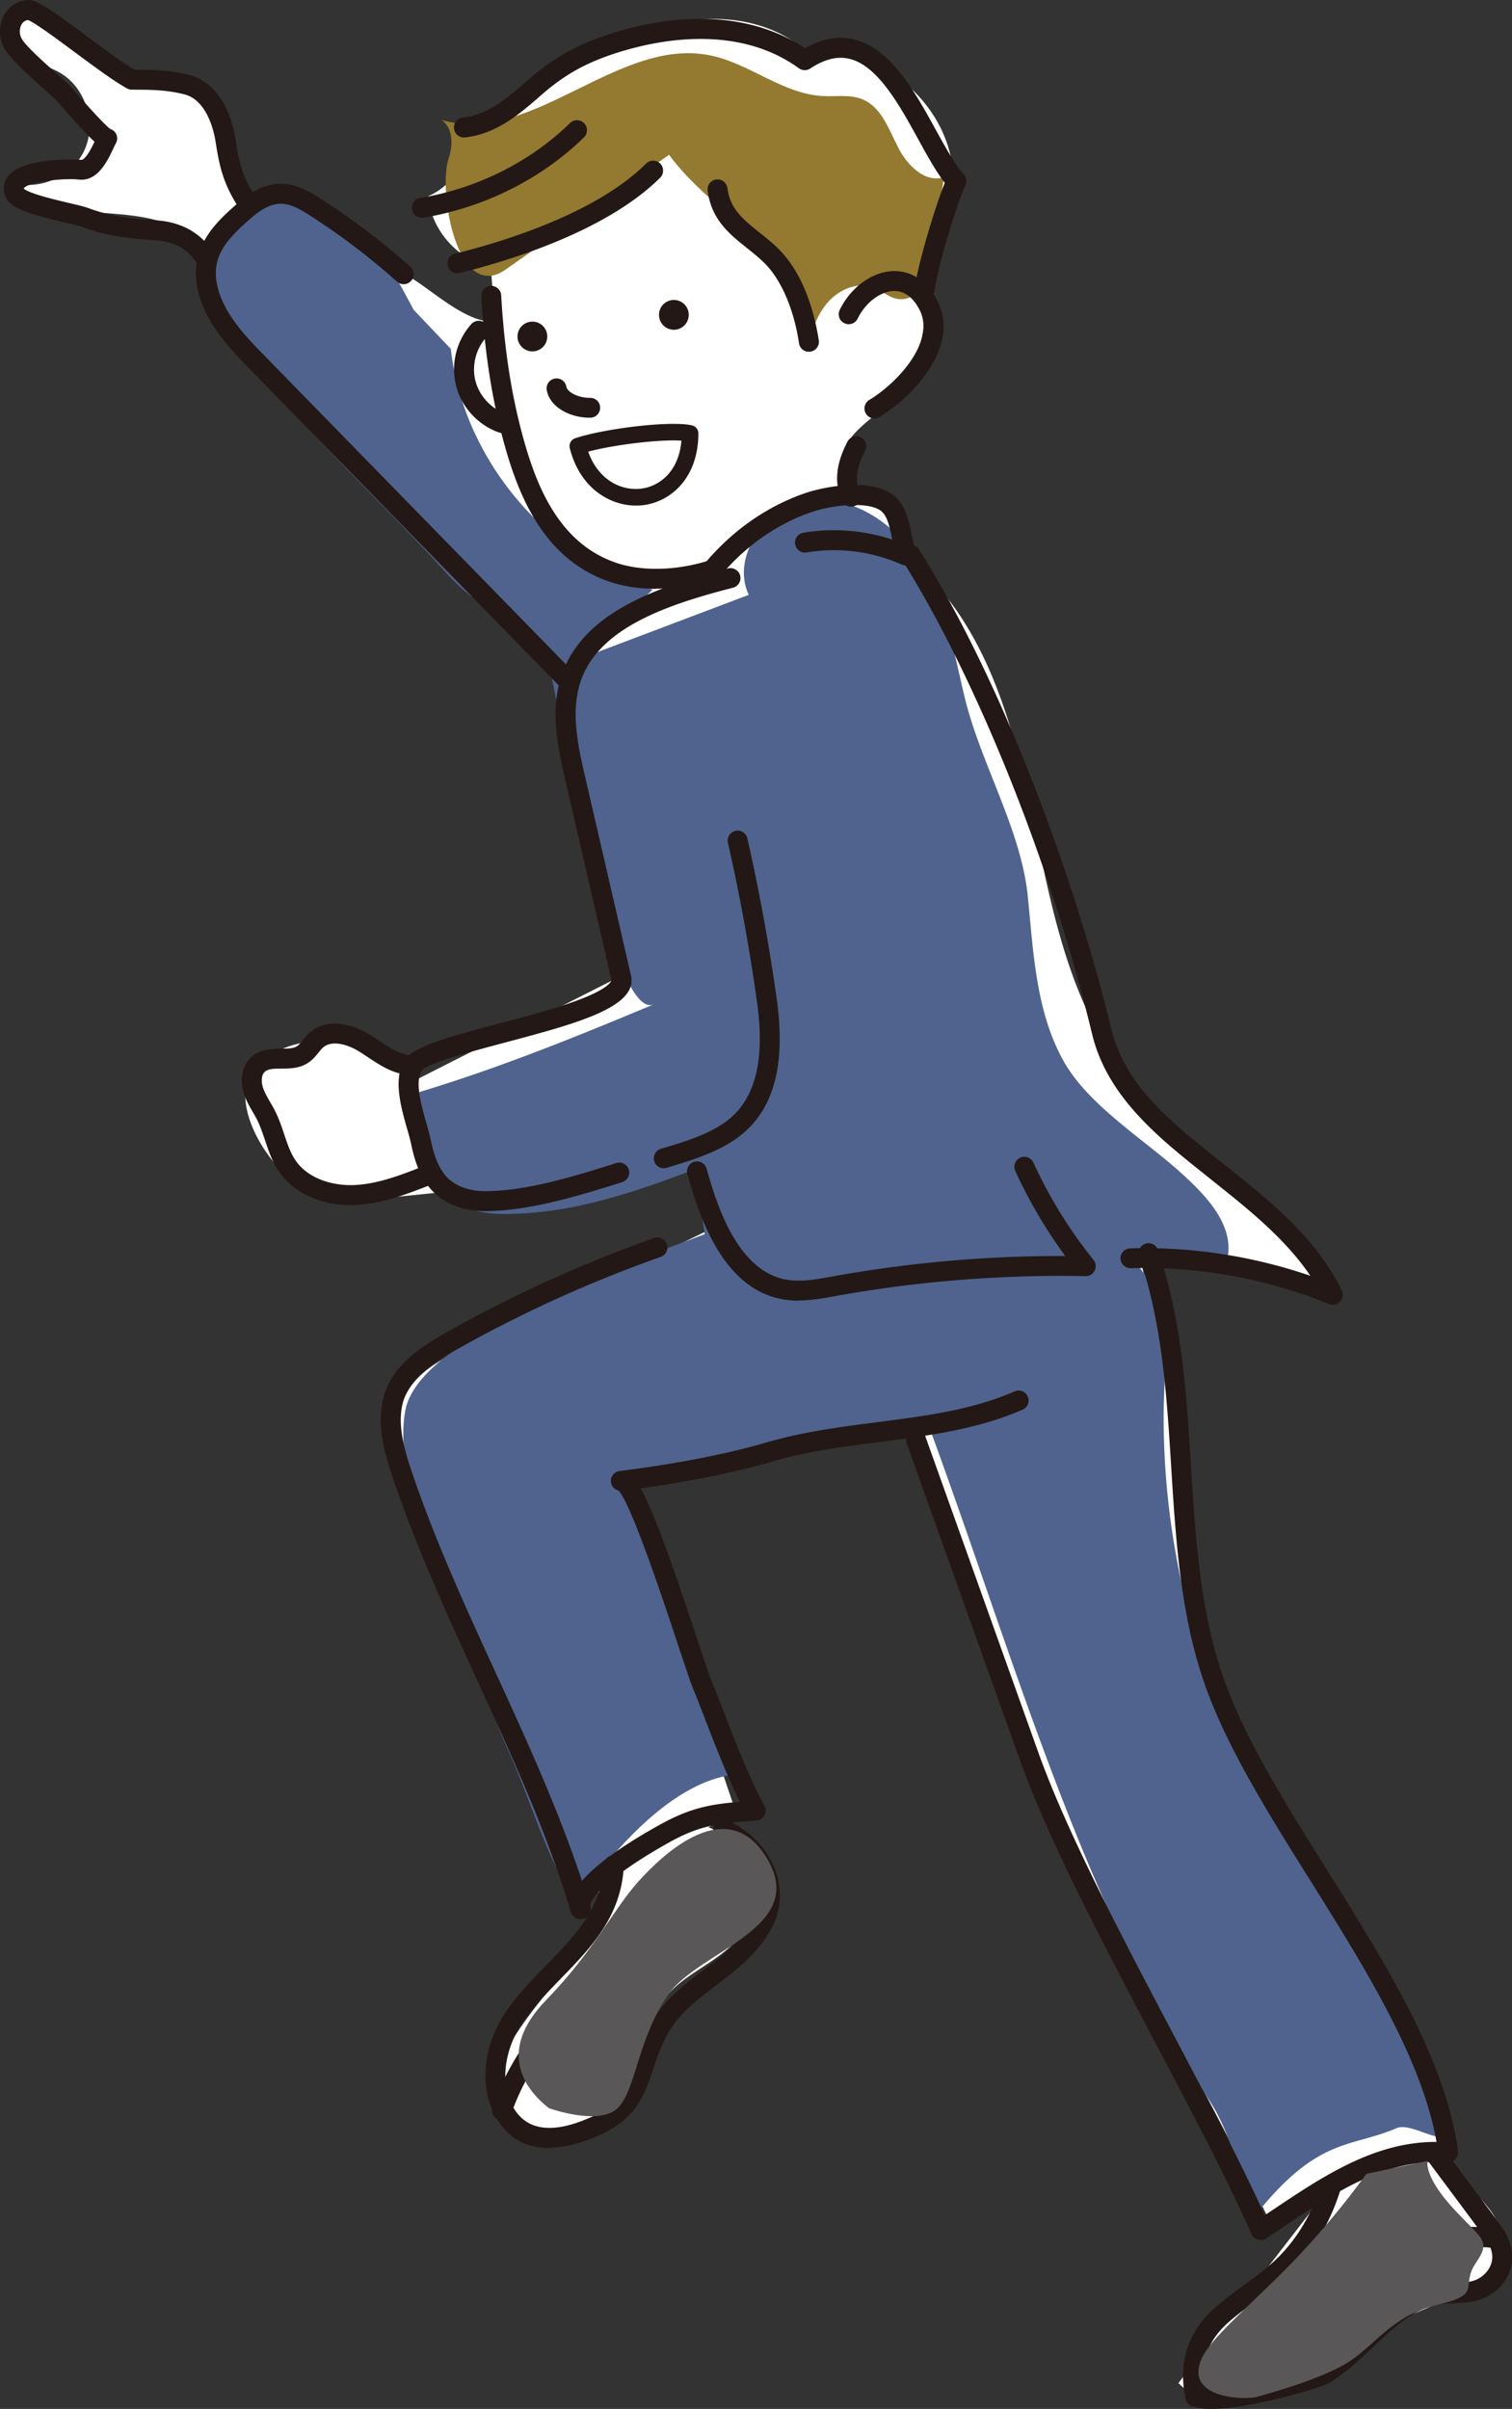
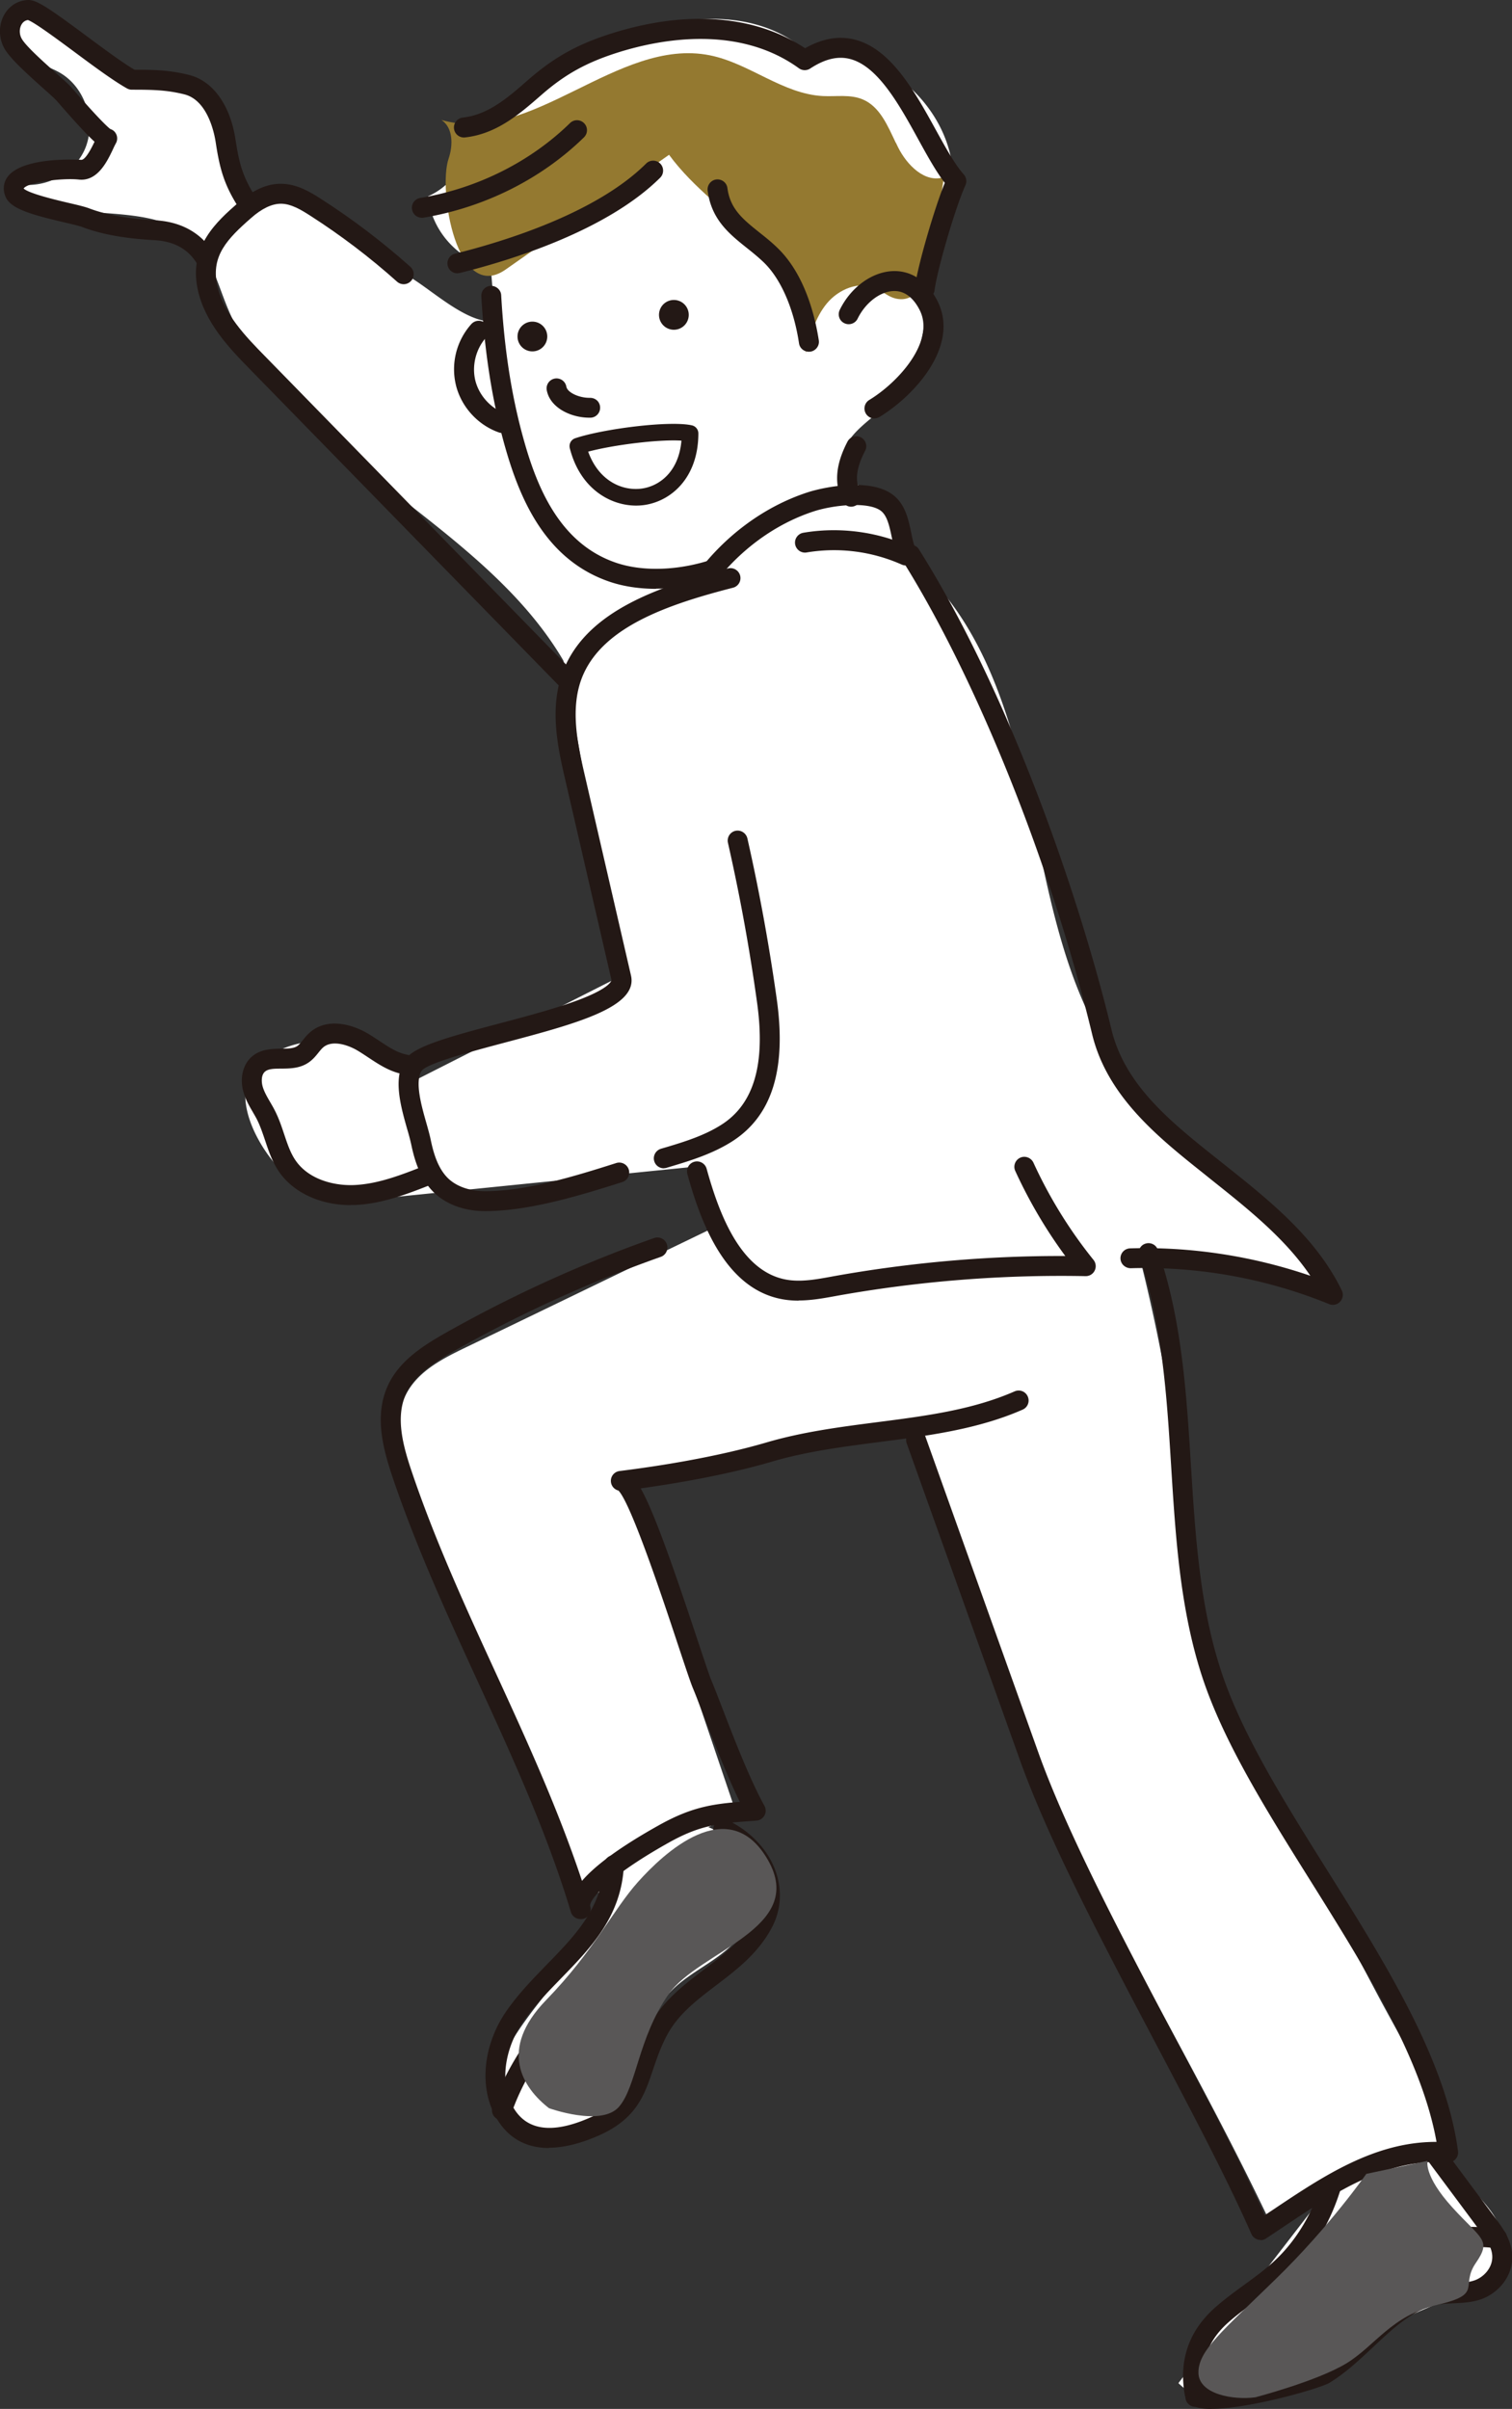
<svg xmlns="http://www.w3.org/2000/svg" viewBox="0 0 175.91 280.11">
  <rect x="0" y="0" width="175.91" height="280.11" fill="#333333" stroke="none" />
  <defs>
    <style>.cls-6{fill:#231815}</style>
  </defs>
  <g style="isolation:isolate">
    <g id="_レイヤー_2">
      <g id="moji">
        <path d="M30.76 23.52c-1.36-.11-2.78-.91-3.6-2.05-1.4-1.95-1.65-4.47-2.29-6.78-.65-2.31-2.06-4.76-4.41-5.22-1.67-.33-3.36.45-5.06.46C11 9.95 5.5-1.79 1.82 2.29.76 3.47 1.53 5.45 2.8 6.4c1.27.95 2.9 1.3 4.26 2.11 2.93 1.76 4.19 5.85 2.76 8.96-1.44 3.11-5.37 4.8-8.61 3.7 5.01 5.82 15.93 1.41 21.36 6.84 1.98 1.98 2.72 4.85 3.77 7.45 7.15 17.81 29.5 24.81 39.21 41.36 2.19 12.25 4.38 24.5 6.56 36.74-8.12 4.11-16.25 8.22-24.37 12.34-2.8-5.86-13.92-6.57-18.11-1.67-3.18 3.72 1.29 10.9 4.58 13.18 3.56 2.47 8.28 2.13 12.59 1.69l33.56-3.39c.75 2.41 1.51 4.83 2.26 7.24-9.48 4.58-18.95 9.16-28.43 13.73-2.57 1.24-5.28 2.61-6.74 5.07-2.27 3.83-.66 8.7 1 12.84 6.18 15.44 11.68 31.1 19.34 45.81 1.22-.23 2.45-.53 3.53-.34-1.94 5.28-6.94 10.34-10.22 14.93-2.23 3.12-4.56 7.06-2.98 10.56 1.2 2.65 4.47 3.96 7.34 3.49 9.51-1.54 7.29-11.5 12.31-17.18 2.33-2.64 6.04-3.83 8.19-6.62 3.12-4.06 1.22-10.91-3.55-12.78 1.09-.52 2.18-1.03 3.27-1.55-4.33-12.77-8.65-25.55-12.98-38.32 11.13-3.93 22.81-6.29 34.59-7 5.34 33.17 25.58 61.68 40.08 91.99 2.06-.59 4.12-1.19 6.19-1.78-5.49 7.1-10.97 14.21-16.46 21.31 3.62 3.53 9.7 2.76 14.15.37 4.45-2.39 8.13-6.1 12.73-8.21 4.32-1.99 13.81-4.86 9.97-11.4-1.17-1.98-3.05-3.44-4.4-5.29-1.84-2.52-1.86-6.31-3.23-9.21-1.85-3.92-4.08-7.71-6.11-11.54-4.06-7.68-8.13-15.36-12.19-23.04-5.22-9.86-8.96-17.81-9.85-28.9a203.81 203.81 0 00-5.48-33.3c7.71-.27 15.49 1.29 22.5 4.5-5.12-11.3-17.75-17.18-25.03-27.24-6.32-8.73-8.08-19.82-10.35-30.35-2.27-10.53-5.64-21.61-13.96-28.46-.83-.68-.54-5.31-2.58-6.98-2.19-1.78-5.82-1.21-5.16-5.26.44-2.72 4.43-4.68 6.01-6.7 2.03-2.6 3.17-5.82 3.5-9.09.57-5.67-.06-11.92 3.28-16.54-.34-8.36-8.74-15.48-17.05-14.45-5.34-4.83-13.7-4.61-20.4-1.96-6.69 2.65-12.38 7.3-18.65 10.83.11 3.31-1.96 6.6-4.99 7.93.33 3.91 3.45 7.43 7.29 8.23.15 2.11.4 4.24.33 6.33-3.18.19-7.21-3.69-9.84-5.22-.84-.49-14.9-8.88-14.25-9.62-.66.75-1.6 1.03-2.57.95z" fill="#fff" />
-         <path d="M48.12 36.02c-2.37-4.49-4.93-9.19-9.26-11.85-4.32-2.66-10.95-2.29-13.48 2.11-2.36 4.1-.19 9.28 2.42 13.23 6.59 10.01 15.82 17.93 23.86 26.82 2.14 2.37 3.5 3.4 5.9 4.82 2.81 1.66 4.94 2.62 6.21 5.98 1.03 2.72 7.06 41.84 12.3 39.65-9.53 3.99-18.55 7.63-28.42 10.55.69-.21 3.67 9.97 4.22 10.8 1.97 3.01 4.84 3.16 8.66 2.98 7.02-.33 13.78-2.65 20.35-5.16l1.11 7.56c-6.62 2.49-13.31 4.89-19.61 8.12-4.61 2.36-14.32 6.87-15.25 12.52-.85 5.12 1.02 10.25 2.85 15.11 3.13 8.3 5.87 16.9 9.47 25.01 2.31 5.19 4.37 12.39 7.55 16.86.54-.23 8.59-13.18 17.93-14.71-1.83-3.75-.75-1.55-2.21-5.54-3.58-9.78-7.17-19.56-10.75-29.33 5.86.98 11.25-1.43 16.99-2.7a177.83 177.83 0 0119.07-3.11c9.75 26.38 17.56 54.84 32.8 78.7 2.14 3.35 3.1 7.38 4.39 11.1.23.66.62 2.31 1.06 1.77 7.07-8.77 10.81-7.58 16.07-9.79 1.64-.85 4.68 1.67 6.32.82 2.24-1.16-11.17-24.01-13.24-26.58-8.03-9.92-13.83-21.61-17.06-33.94a90.585 90.585 0 01-2.99-22.88c0-8.54 1.75-12.59-4.19-19.25.99.04 11.56 1.01 11.65.47.65-3.76-2.42-7.03-5.24-9.6-4.41-4.03-10.91-7.95-13.84-13.14-3.27-5.82-3.53-12.77-4.19-19.25-.8-7.82-5.57-15.53-7.4-23.34-1.2-5.09-2.16-10.35-4.81-14.86-2.65-4.51-7.45-8.19-12.67-7.8-5.21.39-9.78 6.25-7.58 11-6.47 2.45-12.93 4.89-19.4 7.34l8.22-7.95c-12.37-3.67-22.02-15.17-23.48-27.99" fill="#4f638e" />
        <path d="M104.22 16.61c-.95-1.99-1.85-4.21-3.85-5.05-1.44-.61-3.07-.31-4.63-.39-4.69-.24-8.56-3.82-13.16-4.74-10.74-2.14-20.7 10.56-31.22 7.52 1.37.91 1.36 2.95.83 4.5-1.25 3.67.96 16.87 6.64 12.89L77.84 18c2.87 3.92 6.98 6.73 10.38 10.2 3.41 3.46 6.25 8.12 5.5 12.92.54-2.06 1.12-4.2 2.48-5.84 1.36-1.64 3.74-2.65 5.68-1.77.78.35 1.44.98 2.27 1.19 5.09 1.29 4.92-11.21 5.71-14.11-2.22.76-4.35-1.39-5.39-3.49-.08-.16-.16-.32-.23-.48z" fill="#947930" />
        <path class="cls-6" d="M76.34 68.47c-1.93 0-3.76-.27-5.37-.81-7.71-2.6-10.64-10.01-12.34-16.17-1.41-5.12-2.27-10.69-2.63-17.03-.04-.64.45-1.19 1.09-1.22.61-.03 1.19.45 1.22 1.09.35 6.17 1.18 11.58 2.55 16.54 1.54 5.61 4.17 12.33 10.85 14.58 3.15 1.06 7.38.9 11.31-.45a1.158 1.158 0 01.75 2.19c-2.45.84-5.02 1.26-7.44 1.26z" />
        <path class="cls-6" d="M68.57 48.57c-2.18 0-4.6-1.18-4.96-3.21a1.157 1.157 0 112.28-.4c.12.68 1.48 1.32 2.75 1.3.67 0 1.17.49 1.18 1.13.01.64-.49 1.17-1.13 1.18h-.13zM53.21 31.78c-.52 0-.99-.35-1.12-.88-.15-.62.22-1.25.85-1.4 5.83-1.45 16.46-4.74 22.23-10.48.45-.45 1.19-.45 1.64 0 .45.45.45 1.19 0 1.64-6.17 6.13-17.25 9.58-23.31 11.08-.09.02-.19.03-.28.03zM94.1 40.9c-.56 0-1.06-.41-1.14-.98-.61-4.03-2.09-7.44-4.06-9.37-.63-.61-1.32-1.17-2-1.71-2.03-1.62-4.14-3.3-4.57-6.67-.08-.63.37-1.22 1-1.3.64-.08 1.22.37 1.3 1 .32 2.44 1.82 3.64 3.72 5.16.72.57 1.46 1.16 2.17 1.86 3.18 3.11 4.33 8.02 4.74 10.68.1.63-.34 1.22-.97 1.32-.06 0-.12.01-.18.01zm7.63 7.76a1.16 1.16 0 01-.6-2.15c3.44-2.09 7.69-6.85 5.87-10.45-.51-1.01-1.43-2.22-2.94-2.22h-.02c-1.59.01-3.34 1.33-4.26 3.21-.28.58-.98.81-1.55.53-.58-.28-.81-.97-.53-1.55 1.31-2.68 3.85-4.49 6.33-4.51h.03c2.09 0 3.87 1.24 5.01 3.49 2.64 5.23-2.73 11.04-6.74 13.47-.19.11-.4.17-.6.17zM49.08 25.32c-.56 0-1.05-.4-1.14-.97-.11-.63.32-1.23.95-1.33 6.61-1.1 12.8-4.19 17.43-8.71.46-.45 1.19-.44 1.64.02.45.46.44 1.19-.02 1.64-4.96 4.85-11.59 8.16-18.66 9.34-.06.01-.13.02-.19.02z" />
        <path class="cls-6" d="M107.59 34.74h-.15c-.63-.08-1.09-.66-1.01-1.29.3-2.42 2.21-9.01 3.49-12.19-1.03-1.33-2.03-3.14-3.07-5.03-2.21-4.02-4.72-8.57-7.99-9.38-1.41-.35-2.91.01-4.6 1.12-.4.26-.92.25-1.31-.03-7.05-5.1-16.13-3.37-20.92-1.88-3.72 1.16-6.26 2.55-9.03 4.97l-.15.13c-2.38 2.07-5.07 4.42-8.75 4.82-.64.07-1.21-.39-1.28-1.03-.07-.64.39-1.21 1.03-1.28 2.95-.32 5.25-2.33 7.47-4.27l.15-.13c3.04-2.65 5.81-4.18 9.87-5.44C80 1.14 87.89 1.78 93.67 5.61c1.98-1.13 3.91-1.47 5.75-1.01 4.25 1.06 7.02 6.08 9.46 10.51 1.14 2.07 2.22 4.02 3.25 5.18.3.34.38.83.19 1.25-1.26 2.81-3.31 9.98-3.59 12.2-.07.59-.57 1.02-1.15 1.02zm-8.56 24.18c-.44 0-.86-.25-1.05-.68-.95-2.07-.75-4.26.62-6.89.3-.57 1-.79 1.56-.49.57.3.79 1 .49 1.56-1.04 2-1.21 3.45-.57 4.85.27.58.01 1.27-.57 1.54-.16.07-.32.11-.48.11zM63.67 39.11a1.73 1.73 0 11-3.461.039 1.73 1.73 0 013.461-.039zm16.46-2.51a1.73 1.73 0 11-3.46.03 1.73 1.73 0 013.46-.04zM58.44 50.35c-.13 0-.25-.02-.38-.06-2.44-.85-4.36-2.94-5-5.44a7.88 7.88 0 011.78-7.17c.43-.47 1.16-.51 1.64-.08.47.43.51 1.16.08 1.64-1.2 1.33-1.69 3.3-1.25 5.04.44 1.73 1.82 3.24 3.51 3.82a1.164 1.164 0 01-.38 2.26zm15.57 8.44c-3.04 0-6.53-1.99-7.72-6.68-.12-.49.15-.99.63-1.15 3.28-1.1 11-2.08 13.58-1.5.44.1.75.49.75.94-.01 5.21-3.23 7.94-6.41 8.34-.27.03-.55.05-.83.05zm-5.58-6.27c1.2 3.34 3.88 4.58 6.17 4.3 2.02-.25 4.36-1.87 4.68-5.58-2.46-.17-7.74.45-10.86 1.28zm86.64 99.21c-.15 0-.3-.03-.44-.09a56.853 56.853 0 00-23.08-4.17c-.62 0-1.17-.48-1.19-1.12-.02-.64.48-1.17 1.12-1.19 7.08-.21 14.26.89 20.97 3.19-2.93-4.34-7.27-7.79-11.49-11.15l-.92-.74c-5.26-4.19-11.22-8.94-12.98-16.21-4.75-19.69-13.42-41.31-22.08-55.09-.34-.54-.2-1.28.34-1.62.54-.34 1.23-.21 1.58.32 0 0 .05.07.05.08 10.66 16.97 18.71 40.65 22.36 55.77 1.57 6.5 6.96 10.79 12.17 14.94l.92.73c5.27 4.19 10.72 8.52 13.71 14.68.21.43.13.95-.2 1.3-.22.24-.53.37-.85.37zm-98.63-10.9c-2.33 0-4.4-.73-5.83-2.05-1.73-1.6-2.39-3.9-2.77-5.72a25.3 25.3 0 00-.48-1.81c-.73-2.59-1.65-5.82-.28-7.97.98-1.54 4.62-2.58 10.98-4.26 3.44-.91 7-1.86 9.63-2.89 3.46-1.36 3.45-2.16 3.45-2.17L65.8 90.83c-.92-3.96-2.05-8.89-.04-13.38 2.89-6.44 10.81-9.26 18.94-11.35.62-.16 1.25.22 1.41.83.16.62-.21 1.25-.83 1.41-7.57 1.94-14.92 4.5-17.4 10.05-1.69 3.78-.65 8.29.19 11.91l5.34 23.13c.85 3.68-6.37 5.6-14.74 7.82-3.79 1.01-8.97 2.38-9.62 3.27-.81 1.27-.02 4.06.56 6.09.2.71.39 1.38.51 1.97.31 1.48.83 3.34 2.08 4.5 1 .92 2.51 1.43 4.25 1.43h.05c4.65-.02 10.05-1.63 15.19-3.27a1.16 1.16 0 11.71 2.21c-5.31 1.69-10.9 3.35-15.88 3.38h-.06zm20.79-4.98c-.5 0-.96-.32-1.11-.82-.19-.61.16-1.26.77-1.45l.68-.2c2.15-.64 4.41-1.36 6.32-2.57 3.82-2.4 5.19-7.05 4.19-14.22-.86-6.22-2-12.47-3.39-18.59-.14-.62.25-1.25.87-1.39.62-.14 1.24.25 1.39.87 1.4 6.18 2.55 12.5 3.43 18.78 1.13 8.16-.59 13.56-5.26 16.5-2.16 1.36-4.59 2.14-6.9 2.83l-.66.2c-.11.03-.23.05-.34.05z" />
        <path class="cls-6" d="M65.75 79.97c-.3 0-.6-.12-.83-.35L29.17 43.03c-2.4-2.45-5.38-5.5-6.19-9.49-1-4.93 2.28-7.81 4.68-9.92 1.74-1.53 3.47-2.3 5.13-2.25 1.73.04 3.19.88 4.54 1.75 3.67 2.35 7.17 5.01 10.41 7.9.48.43.52 1.16.09 1.64-.43.48-1.16.52-1.64.09-3.15-2.82-6.55-5.4-10.11-7.68-1.07-.69-2.21-1.36-3.34-1.38h-.06c-1.05 0-2.23.56-3.49 1.68-2.74 2.4-4.62 4.36-3.94 7.72.68 3.32 3.39 6.1 5.58 8.33l35.75 36.59c.45.46.44 1.19-.02 1.64-.22.22-.52.33-.81.33z" />
        <path class="cls-6" d="M23.99 31.34c-.4 0-.78-.2-1-.57-1.04-1.77-2.67-2.7-4.98-2.84-2.43-.14-5.59-.45-8.44-1.53-.33-.13-1.16-.32-2.04-.53-3.75-.88-6.25-1.56-6.86-2.94-.37-.83-.29-1.67.21-2.36 1.77-2.42 8.48-1.99 8.55-1.98.51.04 1.22-1.38 1.57-2.11-.82-.74-2.12-2.13-4.36-4.71-.26-.3-.97-.93-1.67-1.55C2.79 8.26 1.06 6.68.46 5.54c-.64-1.22-.62-2.7.05-3.86C1.1.66 2.1.05 3.25 0h.06c.97 0 2.36.92 6.72 4.16 2.04 1.51 4.15 3.08 5.62 3.95 2.05 0 4 .01 6.36.61 2.76.69 4.78 3.5 5.39 7.51.42 2.73.81 4.23 2.18 6.43.34.54.17 1.26-.37 1.6-.54.34-1.26.17-1.6-.37-1.57-2.52-2.06-4.36-2.51-7.31-.17-1.15-.96-4.94-3.66-5.61-2.05-.51-3.67-.54-6.1-.54-.2 0-.39-.05-.57-.15-1.6-.9-3.9-2.6-6.12-4.25-1.96-1.45-4.63-3.43-5.4-3.7-.31.04-.56.21-.74.51-.27.47-.28 1.11 0 1.63.44.85 2.67 2.83 4 4.02.97.86 1.53 1.37 1.84 1.72 3.22 3.71 4.21 4.59 4.48 4.79.24.08.45.22.59.43.26.37.28.85.06 1.24-.1.18-.22.42-.34.69-.67 1.41-1.79 3.76-3.97 3.52-1.85-.2-5.93.28-6.42 1.04.61.59 3.89 1.36 5.3 1.69 1.04.24 1.86.44 2.33.62 2.56.97 5.49 1.25 7.75 1.39 3.05.18 5.42 1.55 6.84 3.98.32.55.14 1.26-.41 1.59-.18.11-.39.16-.59.16zm16.77 108.79c-3.49 0-6.63-1.46-8.29-3.87-.79-1.15-1.22-2.43-1.63-3.66-.28-.82-.54-1.6-.89-2.32-.16-.33-.35-.64-.53-.96-.39-.67-.79-1.35-1.04-2.16-.54-1.67-.17-3.36.94-4.31 1.03-.88 2.33-.89 3.38-.91.75 0 1.45-.01 1.88-.3.22-.15.42-.4.66-.7.23-.29.5-.62.84-.91 1.92-1.66 4.7-1.02 6.66.12.48.28.95.59 1.4.89 1.09.72 2.11 1.4 3.23 1.6a1.157 1.157 0 11-.4 2.28c-1.59-.28-2.87-1.13-4.11-1.95-.44-.29-.86-.57-1.28-.82-1.21-.71-2.98-1.22-3.98-.36-.18.15-.36.38-.55.61-.31.39-.67.83-1.18 1.17-1 .67-2.14.68-3.14.69-.81 0-1.51.01-1.9.35-.45.38-.44 1.22-.24 1.84.18.56.5 1.12.84 1.7.21.36.42.72.6 1.09.43.86.73 1.75 1.02 2.62.38 1.13.73 2.2 1.34 3.08 1.54 2.24 4.51 2.95 6.78 2.86 2.78-.11 5.49-1.17 8.12-2.2a1.16 1.16 0 01.84 2.16c-2.67 1.05-5.7 2.24-8.88 2.36h-.48zm52.15 11.11c-.39 0-.77-.02-1.16-.06-7.14-.75-10.14-8.73-11.78-14.66-.17-.62.19-1.26.81-1.43.61-.17 1.26.19 1.43.81 1.46 5.28 4.06 12.37 9.79 12.97 1.52.16 3.08-.12 4.72-.42l.27-.05c8.87-1.59 17.92-2.39 26.95-2.35-2.27-3.08-4.22-6.4-5.82-9.89-.27-.58-.01-1.27.57-1.54s1.27 0 1.54.57c1.85 4.04 4.2 7.85 6.99 11.31.28.35.34.83.14 1.24-.19.4-.6.65-1.04.65h-.02c-9.66-.19-19.39.58-28.9 2.28l-.27.05c-1.37.25-2.77.5-4.21.5zM81.84 68.75a1.154 1.154 0 01-.93-1.84c3.35-4.58 7.99-8.01 13.05-9.66 1.88-.61 7.35-1.75 9.99.34 1.38 1.09 1.74 2.82 2.06 4.35.12.59.24 1.15.4 1.61.21.6-.1 1.27-.7 1.48-.6.22-1.27-.1-1.48-.7-.22-.61-.35-1.27-.49-1.91-.25-1.19-.51-2.43-1.23-3-1.44-1.14-5.55-.7-7.83.04-4.6 1.5-8.83 4.63-11.89 8.83-.23.31-.58.47-.94.47z" />
        <path class="cls-6" d="M67.53 223.15c-.5 0-.96-.32-1.11-.82-2.81-9.32-6.91-18.25-10.87-26.88-3.46-7.55-7.04-15.35-9.8-23.45-1.15-3.38-2.24-7.28-.66-10.81 1.32-2.95 4.19-4.75 6.77-6.21a152.92 152.92 0 0124.24-11.02c.6-.21 1.27.1 1.48.71.21.6-.1 1.27-.71 1.48C68.64 149.06 60.61 152.7 53 157c-2.36 1.33-4.76 2.83-5.79 5.14-1.24 2.77-.27 6.15.74 9.12 2.71 7.99 6.27 15.74 9.71 23.23 3.58 7.79 7.26 15.83 10.05 24.22 1.6-1.87 4.58-4.03 8.93-6.46 3.68-2.06 6.08-2.46 9.43-2.73-1.52-3.1-3.03-7.01-4.18-9.98-.51-1.31-.94-2.44-1.26-3.2-.3-.71-.9-2.53-1.74-5.05-1.64-4.96-5.45-16.44-6.94-17.97-.45-.11-.81-.49-.87-.98-.08-.64.37-1.21 1.01-1.29 4.58-.57 11.26-1.62 17.08-3.32 4.22-1.24 8.63-1.81 12.89-2.36 5.69-.73 11.07-1.43 15.98-3.58.59-.26 1.27 0 1.53.59s0 1.27-.59 1.53c-5.21 2.29-11.01 3.04-16.61 3.76-4.17.54-8.48 1.09-12.53 2.28-5.11 1.5-10.83 2.49-15.3 3.12 1.37 2.43 3.25 7.49 6.57 17.5.76 2.28 1.41 4.25 1.67 4.87.33.79.78 1.94 1.29 3.27 1.33 3.45 3.16 8.18 4.87 11.28.19.35.19.77 0 1.11-.19.35-.54.58-.94.6l-.22.02c-4.02.29-6.23.44-9.99 2.55-7.34 4.11-9.31 6.76-9.12 7.4a1.149 1.149 0 01-1.11 1.49zm4.83-49.81z" />
        <path class="cls-6" d="M146.65 260.46a1.163 1.163 0 01-1.06-.69c-2.82-6.41-6.89-14.11-11.19-22.27-6.09-11.55-12.4-23.49-15.77-32.92l-13.14-36.74c-.22-.6.1-1.27.7-1.48.6-.21 1.27.1 1.48.7l13.14 36.74c3.32 9.27 9.58 21.14 15.63 32.62 4.05 7.67 7.89 14.95 10.7 21.17.32-.21.63-.42.95-.63 5.81-3.89 11.81-7.9 18.95-7.9h.09c-1.74-9.71-8.28-20.15-14.61-30.27-5.24-8.36-10.18-16.26-12.66-23.83-2.57-7.85-3.09-16.26-3.6-24.39-.51-8.23-1.04-16.74-3.73-24.48-.21-.6.11-1.27.71-1.47.61-.21 1.27.11 1.47.72 2.79 8.04 3.33 16.71 3.85 25.1.5 7.99 1.01 16.24 3.49 23.81 2.39 7.31 7.26 15.09 12.42 23.32 6.76 10.8 13.76 21.97 15.16 32.57.05.35-.07.7-.31.95s-.59.39-.93.36c-7.01-.56-13.12 3.51-19.01 7.45-.7.47-1.4.94-2.1 1.4-.19.13-.41.19-.64.19z" />
        <path class="cls-6" d="M140.95 280.11c-.85 0-1.55-.09-2.01-.3-.82-.37-1.04-.99-1.1-1.33-.71-4.04.48-7.46 3.54-10.17 1.09-.96 2.24-1.8 3.35-2.61 1.39-1.01 2.71-1.97 3.91-3.15 2.23-2.19 3.97-5.09 5.03-8.4a1.16 1.16 0 112.21.71c-1.17 3.66-3.11 6.89-5.61 9.34-1.32 1.3-2.77 2.35-4.17 3.37-1.12.81-2.18 1.58-3.18 2.47-2.37 2.09-3.3 4.62-2.84 7.71 2.04.56 11.96-1.86 13.39-2.67 1.63-.99 3.18-2.44 4.68-3.85 2.59-2.42 5.26-4.93 8.7-5.53.73-.13 1.44-.16 2.13-.19.9-.04 1.75-.08 2.52-.33 1.1-.36 2.21-1.5 2.11-2.92-.07-.97-.67-1.84-1.38-2.8l-6.12-8.22c-.38-.51-.28-1.24.24-1.62.51-.38 1.24-.28 1.62.24l6.12 8.22c.68.92 1.71 2.3 1.84 4.02.19 2.62-1.72 4.64-3.71 5.29-1.07.35-2.12.39-3.14.44-.64.03-1.25.05-1.83.16-2.76.48-5.07 2.65-7.51 4.94-1.59 1.49-3.22 3.02-5.06 4.14-1.08.66-9.36 3.03-13.71 3.03zm-77.08-30.34c-2.97 0-5.2-1.43-6.51-4.24-1.58-3.41-.99-7.96 1.5-11.6 1.4-2.04 3.11-3.79 4.76-5.49 3.29-3.38 6.41-6.57 6.65-11.61.03-.64.55-1.13 1.21-1.1.64.03 1.13.57 1.1 1.21-.29 5.91-3.86 9.57-7.31 13.11-1.58 1.63-3.22 3.31-4.51 5.18-1.67 2.44-2.73 6.26-1.31 9.31 1.49 3.2 4.64 3.75 9.36 1.62 3.37-1.51 4-3.38 4.95-6.19.44-1.31.94-2.79 1.8-4.41 1.53-2.88 3.98-4.74 6.34-6.54 2.36-1.79 4.58-3.48 5.92-6.11.7-1.38.79-2.92.27-4.46-.67-1.97-2.29-3.69-4.44-4.71-.58-.27-.82-.97-.55-1.54s.97-.83 1.54-.55c2.71 1.29 4.77 3.49 5.64 6.05.72 2.12.58 4.34-.39 6.26-1.58 3.1-4.12 5.03-6.58 6.9-2.26 1.72-4.4 3.35-5.7 5.78-.77 1.44-1.21 2.77-1.65 4.06-.98 2.9-1.9 5.64-6.19 7.57-2.19.98-4.18 1.47-5.91 1.47z" />
        <path class="cls-6" d="M139.07 279.87a1.16 1.16 0 01-.49-2.21c3.25-1.52 5.95-4.23 8.81-7.11 1.51-1.52 3.08-3.09 4.73-4.47 6.45-5.37 14.33-7.84 22.2-6.96.64.07 1.09.64 1.02 1.28-.07.64-.64 1.09-1.28 1.02-7.24-.81-14.5 1.47-20.45 6.43-1.57 1.31-3.1 2.84-4.58 4.32-2.88 2.89-5.85 5.88-9.47 7.57-.16.07-.33.11-.49.11zm-80.68-33.33c-.13 0-.26-.02-.38-.07-.6-.21-.92-.87-.71-1.48 2.37-6.74 6.94-11.66 11.36-16.41 2.13-2.29 4.33-4.66 6.27-7.21 2.49-3.28 5.31-6.99 11.24-5.54.62.15 1 .78.85 1.4-.15.62-.78 1.01-1.4.85-4.24-1.04-6.12 1.1-8.84 4.69-2.01 2.64-4.25 5.05-6.42 7.39-4.45 4.79-8.66 9.32-10.87 15.6-.17.48-.61.77-1.09.77zm47-180.79c-.16 0-.32-.03-.48-.1a19.36 19.36 0 00-11.06-1.41c-.63.11-1.23-.32-1.34-.95-.11-.63.32-1.23.95-1.34 4.16-.71 8.56-.14 12.4 1.59.58.26.84.95.58 1.53-.19.43-.62.68-1.06.68z" />
        <path d="M63.87 245.14c-3.06-2.38-5.94-6.79-.34-12.56 5.6-5.77 7.81-10.53 10.7-13.75 2.89-3.23 10.53-10.53 15.11-2.55 4.58 7.98-8.02 10.55-11.57 15.63-3.54 5.08-3.71 10.69-5.75 13.06-2.04 2.38-8.15.17-8.15.17zm82.18 33.62c-2.55.34-6.62-.34-6.62-2.89s2.72-4.75 9-10.87c6.28-6.11 10.53-12.22 10.53-12.22l7.13-1.51s-.51 1.68 2.89 5.42c3.4 3.74 4.58 3.74 2.72 6.45-1.87 2.72.94 3.61-4.46 4.86-5.39 1.25-7.26 4.81-10.66 6.85-3.4 2.04-10.53 3.91-10.53 3.91z" style="mix-blend-mode:multiply" fill="#595757" />
      </g>
    </g>
  </g>
</svg>